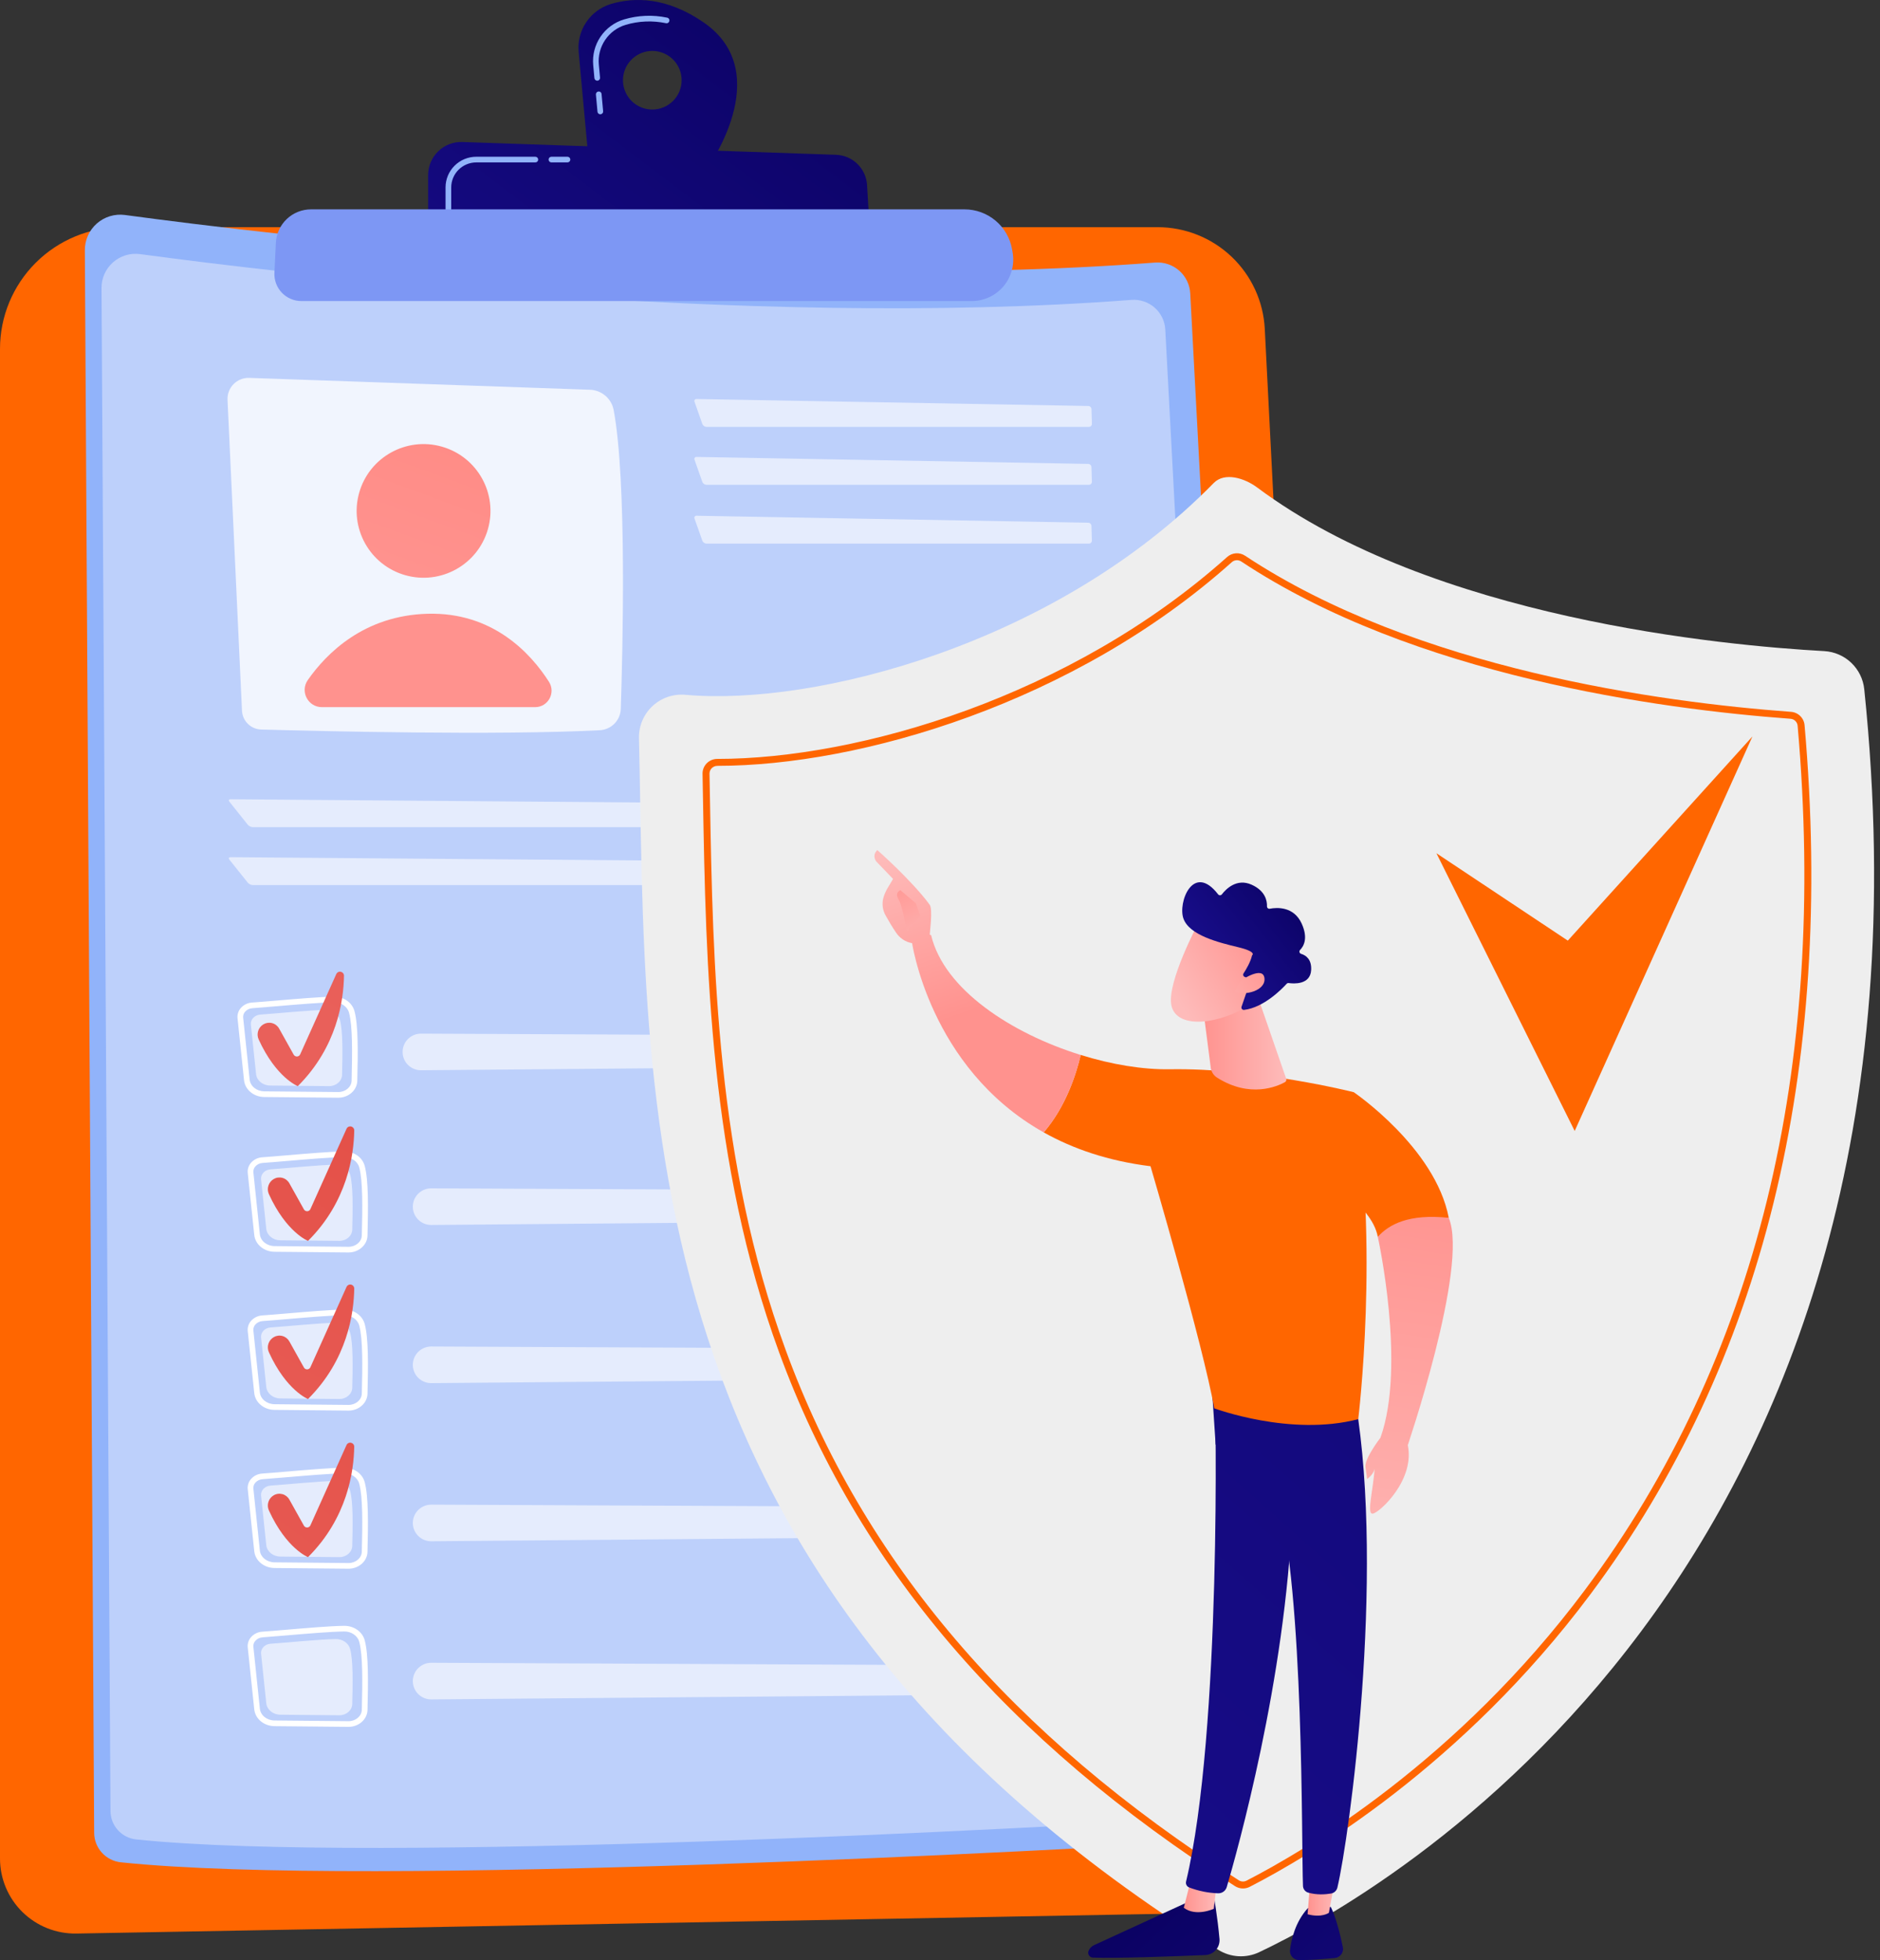
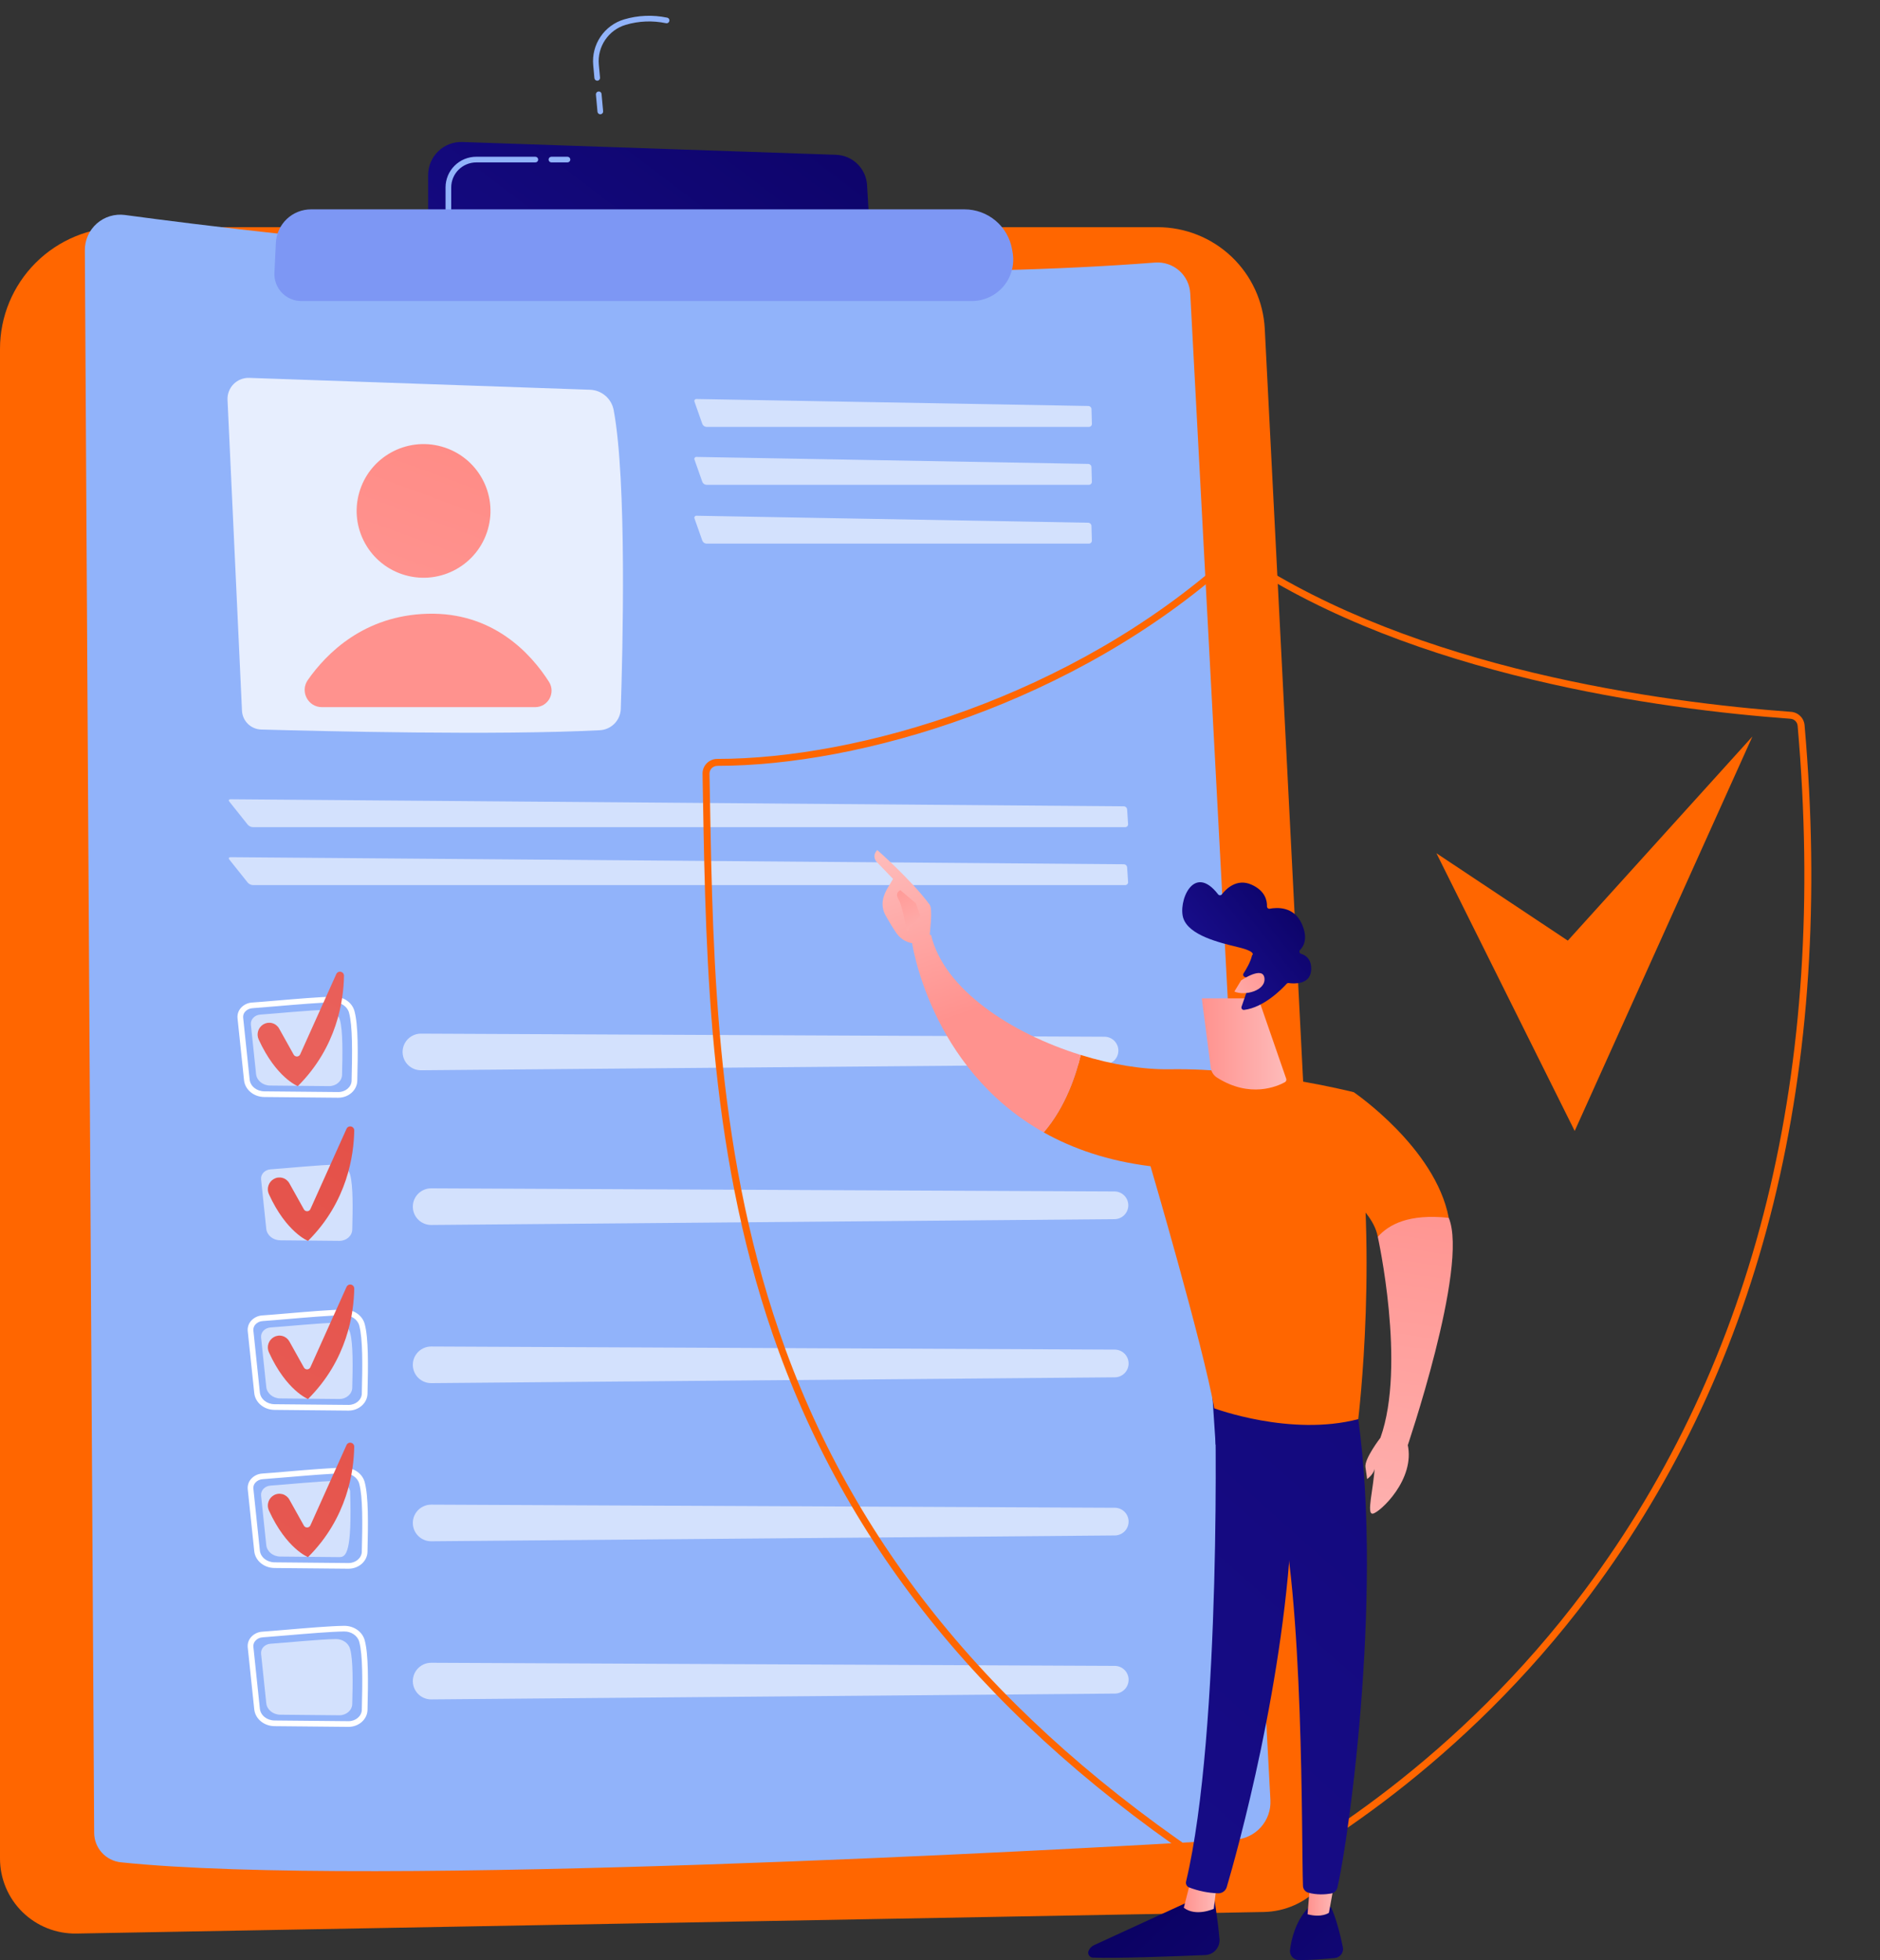
<svg xmlns="http://www.w3.org/2000/svg" width="212" height="221" viewBox="0 0 212 221" fill="none">
  <rect x="0" y="0" width="212" height="221" fill="#333333" stroke="none" />
  <g clip-path="url(#clip0_1_7981)">
    <path d="M0 39.332C0 35.694 1.447 32.205 4.023 29.632C6.599 27.06 10.092 25.614 13.735 25.614H130.539C133.641 25.614 136.626 26.805 138.875 28.94C141.124 31.074 142.466 33.99 142.624 37.085L151.247 206.213C151.308 207.406 151.128 208.6 150.717 209.722C150.307 210.844 149.675 211.873 148.859 212.746C148.042 213.62 147.058 214.321 145.965 214.807C144.873 215.293 143.693 215.555 142.497 215.576L8.623 218.006C7.498 218.026 6.381 217.823 5.336 217.407C4.291 216.991 3.339 216.372 2.536 215.585C1.734 214.798 1.096 213.859 0.66 212.823C0.225 211.787 0 210.675 0 209.552V39.332Z" fill="#FF6600" />
    <path d="M9.568 28.213C9.565 27.643 9.684 27.078 9.918 26.558C10.152 26.037 10.495 25.573 10.924 25.196C11.353 24.819 11.858 24.539 12.405 24.374C12.951 24.209 13.527 24.163 14.094 24.24C30.045 26.4 84.896 33.081 130.246 29.604C130.736 29.566 131.23 29.626 131.697 29.781C132.164 29.936 132.595 30.182 132.965 30.506C133.336 30.83 133.637 31.224 133.853 31.666C134.068 32.108 134.192 32.589 134.219 33.079L143.259 202.96C143.319 204.079 142.933 205.176 142.186 206.012C141.439 206.847 140.391 207.354 139.271 207.42C120.197 208.547 41.647 212.905 13.629 209.974C12.806 209.887 12.044 209.501 11.488 208.888C10.932 208.275 10.623 207.479 10.618 206.652L9.568 28.213Z" fill="#91B3FA" />
-     <path d="M11.447 32.475C11.444 31.926 11.559 31.382 11.784 30.881C12.009 30.38 12.339 29.934 12.752 29.571C13.165 29.208 13.651 28.939 14.177 28.78C14.703 28.621 15.258 28.577 15.802 28.651C31.153 30.729 83.938 37.159 127.581 33.813C128.053 33.776 128.528 33.834 128.977 33.983C129.427 34.132 129.842 34.369 130.198 34.681C130.554 34.992 130.845 35.372 131.052 35.797C131.259 36.223 131.379 36.685 131.404 37.158L140.104 200.645C140.162 201.721 139.79 202.777 139.071 203.581C138.352 204.385 137.343 204.872 136.265 204.936C117.911 206.02 42.318 210.214 15.355 207.394C14.563 207.31 13.829 206.938 13.295 206.347C12.76 205.757 12.463 204.99 12.459 204.194L11.447 32.475Z" fill="#BDD0FB" />
    <path opacity="0.78" d="M25.657 45.081L27.287 80.13C27.313 80.692 27.551 81.222 27.953 81.616C28.354 82.01 28.89 82.238 29.453 82.253C35.952 82.436 56.205 82.93 67.641 82.332C68.265 82.3 68.855 82.035 69.292 81.589C69.73 81.144 69.984 80.55 70.003 79.926C70.222 73.353 70.699 54.221 69.199 46.224C69.079 45.598 68.75 45.031 68.265 44.616C67.779 44.202 67.168 43.964 66.529 43.944L28.109 42.606C27.782 42.594 27.456 42.651 27.151 42.772C26.847 42.892 26.571 43.075 26.341 43.307C26.11 43.539 25.93 43.817 25.813 44.122C25.695 44.428 25.642 44.754 25.657 45.081Z" fill="white" />
    <path d="M55.015 59.683C56.163 55.683 53.847 51.511 49.842 50.364C45.837 49.217 41.66 51.529 40.511 55.529C39.363 59.529 41.678 63.701 45.683 64.848C49.688 65.995 53.866 63.682 55.015 59.683Z" fill="url(#paint0_linear_1_7981)" />
    <path d="M36.303 79.731H60.338C61.812 79.731 62.695 78.107 61.901 76.867C59.86 73.676 55.588 68.99 48.191 69.201C41.061 69.405 36.835 73.639 34.71 76.672C33.809 77.964 34.728 79.731 36.303 79.731Z" fill="url(#paint1_linear_1_7981)" />
    <g opacity="0.6">
      <path d="M122.792 48.13C122.838 48.131 122.883 48.122 122.924 48.104C122.966 48.087 123.004 48.061 123.036 48.028C123.067 47.996 123.092 47.957 123.108 47.915C123.125 47.873 123.132 47.827 123.131 47.782L123.083 46.131C123.079 46.037 123.039 45.948 122.973 45.882C122.906 45.816 122.817 45.778 122.723 45.775L78.558 44.989C78.517 44.983 78.476 44.988 78.438 45.004C78.4 45.02 78.367 45.046 78.342 45.079C78.318 45.112 78.303 45.151 78.3 45.192C78.296 45.233 78.304 45.274 78.322 45.311L79.2 47.803C79.238 47.897 79.302 47.977 79.385 48.035C79.468 48.094 79.565 48.127 79.666 48.132L122.792 48.13Z" fill="white" />
    </g>
    <g opacity="0.6">
      <path d="M78.558 51.519C78.517 51.513 78.476 51.519 78.438 51.534C78.4 51.55 78.367 51.576 78.342 51.609C78.318 51.643 78.303 51.682 78.3 51.723C78.296 51.764 78.304 51.805 78.322 51.842L79.2 54.334C79.238 54.427 79.302 54.508 79.385 54.566C79.467 54.625 79.565 54.658 79.666 54.663H122.789C122.834 54.663 122.879 54.654 122.921 54.637C122.963 54.619 123.001 54.593 123.033 54.561C123.064 54.528 123.089 54.489 123.105 54.447C123.122 54.405 123.129 54.36 123.128 54.314L123.08 52.663C123.076 52.569 123.036 52.48 122.97 52.414C122.903 52.349 122.814 52.31 122.72 52.307L78.558 51.519Z" fill="white" />
    </g>
    <g opacity="0.6">
      <path d="M78.558 58.15C78.517 58.144 78.475 58.149 78.438 58.165C78.4 58.181 78.367 58.207 78.342 58.24C78.318 58.274 78.303 58.313 78.3 58.354C78.296 58.395 78.304 58.436 78.322 58.473L79.2 60.965C79.238 61.058 79.302 61.139 79.385 61.197C79.467 61.255 79.565 61.289 79.666 61.294H122.789C122.834 61.294 122.879 61.285 122.921 61.267C122.963 61.25 123.001 61.224 123.032 61.192C123.064 61.159 123.089 61.12 123.105 61.078C123.121 61.036 123.129 60.991 123.127 60.945L123.079 59.294C123.075 59.2 123.036 59.111 122.969 59.046C122.903 58.98 122.813 58.941 122.72 58.938L78.558 58.15Z" fill="white" />
    </g>
    <g opacity="0.6">
      <path d="M126.883 93.262C126.928 93.263 126.972 93.254 127.014 93.236C127.055 93.219 127.092 93.193 127.123 93.16C127.154 93.127 127.177 93.089 127.192 93.046C127.207 93.004 127.213 92.959 127.21 92.914L127.1 91.263C127.092 91.169 127.05 91.081 126.981 91.016C126.913 90.951 126.822 90.914 126.728 90.911L25.997 90.115C25.805 90.115 25.745 90.235 25.864 90.385L27.942 92.989C28.014 93.07 28.101 93.135 28.198 93.182C28.295 93.229 28.401 93.256 28.509 93.262H126.883Z" fill="white" />
    </g>
    <g opacity="0.6">
      <path d="M25.997 96.647C25.805 96.647 25.745 96.768 25.864 96.918L27.942 99.522C28.014 99.602 28.101 99.668 28.198 99.714C28.295 99.761 28.401 99.788 28.509 99.794H126.883C126.928 99.795 126.972 99.786 127.014 99.769C127.055 99.751 127.092 99.725 127.123 99.693C127.154 99.66 127.177 99.621 127.192 99.579C127.207 99.537 127.213 99.492 127.21 99.447L127.1 97.796C127.093 97.701 127.05 97.613 126.982 97.549C126.913 97.484 126.822 97.447 126.728 97.445L25.997 96.647Z" fill="white" />
    </g>
-     <path d="M39.306 141.215H39.283L30.953 141.137C29.763 141.125 28.781 140.307 28.67 139.234L27.937 132.255C27.917 132.05 27.938 131.843 28 131.647C28.061 131.451 28.162 131.269 28.296 131.113C28.456 130.929 28.651 130.778 28.87 130.67C29.088 130.562 29.327 130.499 29.57 130.484C30.273 130.436 31.261 130.352 32.307 130.263C34.511 130.075 37.251 129.843 38.795 129.824C39.914 129.818 40.863 130.48 41.127 131.453C41.561 133.055 41.521 136.088 41.442 139.317C41.412 140.368 40.46 141.215 39.306 141.215ZM29.613 131.122C29.455 131.13 29.3 131.17 29.158 131.239C29.016 131.308 28.889 131.405 28.785 131.524C28.706 131.614 28.647 131.72 28.61 131.834C28.573 131.948 28.561 132.068 28.572 132.187L29.304 139.167C29.383 139.916 30.092 140.489 30.958 140.497L39.288 140.575H39.304C40.111 140.575 40.78 140.007 40.8 139.302C40.879 136.12 40.92 133.138 40.509 131.618C40.325 130.938 39.615 130.464 38.802 130.462C37.282 130.48 34.55 130.712 32.36 130.899C31.311 130.988 30.321 131.073 29.614 131.121L29.613 131.122Z" fill="white" />
    <path opacity="0.6" d="M30.51 131.842C32.259 131.723 36.063 131.337 37.867 131.315C38.631 131.305 39.301 131.766 39.481 132.428C39.829 133.713 39.782 136.276 39.722 138.641C39.704 139.348 39.052 139.915 38.257 139.907L31.6 139.843C30.782 139.835 30.104 139.278 30.026 138.552L29.441 132.974C29.381 132.397 29.861 131.886 30.51 131.842Z" fill="white" />
    <g opacity="0.6">
      <path d="M46.621 136.576C46.738 137.02 47 137.412 47.365 137.691C47.731 137.97 48.179 138.119 48.638 138.115L125.707 137.459C126.116 137.449 126.505 137.28 126.79 136.988C127.075 136.695 127.235 136.303 127.234 135.894C127.233 135.486 127.072 135.094 126.786 134.803C126.499 134.511 126.11 134.343 125.701 134.335L48.63 133.984C48.313 133.983 48 134.054 47.715 134.193C47.429 134.332 47.18 134.535 46.986 134.785C46.791 135.036 46.657 135.328 46.594 135.638C46.531 135.949 46.54 136.27 46.621 136.576Z" fill="white" />
    </g>
    <path d="M30.865 132.936C31.012 132.849 31.174 132.793 31.343 132.771C31.512 132.749 31.683 132.76 31.848 132.805C32.012 132.849 32.166 132.926 32.3 133.031C32.434 133.136 32.546 133.267 32.629 133.415L34.271 136.356C34.308 136.423 34.363 136.477 34.429 136.514C34.496 136.551 34.571 136.569 34.647 136.566C34.723 136.563 34.797 136.538 34.86 136.496C34.923 136.453 34.973 136.394 35.004 136.325L39.08 127.264C39.123 127.17 39.198 127.094 39.291 127.049C39.384 127.003 39.49 126.99 39.592 127.013C39.693 127.036 39.783 127.093 39.848 127.174C39.912 127.256 39.947 127.356 39.946 127.46C39.904 130.232 39.168 135.5 34.734 139.909C34.734 139.909 32.293 138.961 30.325 134.645C30.186 134.344 30.165 134.002 30.265 133.687C30.365 133.371 30.579 133.103 30.865 132.936Z" fill="url(#paint2_linear_1_7981)" />
    <path d="M39.306 159.044H39.283L30.953 158.965C29.763 158.954 28.781 158.136 28.67 157.064L27.937 150.084C27.917 149.879 27.938 149.673 28 149.477C28.061 149.28 28.162 149.099 28.296 148.943C28.456 148.758 28.651 148.608 28.87 148.5C29.089 148.392 29.327 148.328 29.57 148.314C30.273 148.267 31.261 148.182 32.307 148.094C34.511 147.906 37.251 147.673 38.795 147.653H38.828C39.923 147.653 40.865 148.319 41.127 149.283C41.561 150.885 41.521 153.918 41.442 157.146C41.412 158.202 40.46 159.044 39.306 159.044ZM29.613 148.951C29.455 148.959 29.3 148.999 29.158 149.068C29.016 149.137 28.889 149.234 28.785 149.353C28.706 149.443 28.647 149.548 28.61 149.662C28.573 149.776 28.561 149.896 28.572 150.015L29.304 156.995C29.383 157.745 30.092 158.316 30.958 158.325L39.288 158.404H39.304C40.111 158.404 40.78 157.836 40.8 157.131C40.879 153.949 40.92 150.968 40.509 149.448C40.324 148.767 39.605 148.278 38.802 148.291C37.282 148.31 34.55 148.542 32.36 148.728C31.311 148.818 30.321 148.902 29.614 148.95L29.613 148.951Z" fill="white" />
    <path opacity="0.6" d="M30.51 149.671C32.259 149.552 36.063 149.166 37.867 149.143C38.631 149.134 39.301 149.596 39.481 150.257C39.829 151.543 39.782 154.105 39.722 156.469C39.704 157.177 39.052 157.743 38.257 157.735L31.6 157.672C30.782 157.664 30.104 157.106 30.026 156.38L29.441 150.803C29.381 150.226 29.861 149.715 30.51 149.671Z" fill="white" />
    <g opacity="0.6">
      <path d="M46.621 154.409C46.738 154.853 47 155.246 47.365 155.524C47.731 155.803 48.179 155.952 48.638 155.948L125.707 155.292C126.122 155.291 126.52 155.126 126.812 154.832C127.105 154.539 127.269 154.141 127.268 153.727C127.267 153.313 127.102 152.916 126.808 152.623C126.514 152.331 126.116 152.167 125.701 152.168L48.63 151.817C48.313 151.816 48 151.888 47.715 152.027C47.429 152.165 47.18 152.368 46.986 152.619C46.791 152.869 46.657 153.161 46.594 153.471C46.531 153.782 46.54 154.103 46.621 154.409Z" fill="white" />
    </g>
    <path d="M30.865 150.765C31.012 150.679 31.174 150.623 31.343 150.6C31.512 150.578 31.683 150.589 31.847 150.634C32.012 150.678 32.165 150.755 32.3 150.86C32.434 150.965 32.545 151.095 32.629 151.244L34.271 154.185C34.308 154.252 34.363 154.307 34.429 154.344C34.496 154.381 34.571 154.399 34.647 154.396C34.724 154.392 34.797 154.368 34.86 154.325C34.923 154.282 34.973 154.223 35.004 154.153L39.08 145.093C39.123 144.999 39.198 144.923 39.291 144.878C39.384 144.832 39.49 144.82 39.592 144.842C39.693 144.865 39.783 144.922 39.848 145.003C39.912 145.085 39.947 145.186 39.946 145.289C39.904 148.06 39.168 153.329 34.734 157.738C34.734 157.738 32.293 156.79 30.325 152.474C30.186 152.173 30.165 151.832 30.265 151.516C30.365 151.2 30.579 150.932 30.865 150.765Z" fill="url(#paint3_linear_1_7981)" />
    <path d="M39.306 176.871H39.283L30.953 176.792C29.763 176.781 28.781 175.964 28.67 174.891L27.937 167.911C27.917 167.707 27.938 167.501 27.999 167.305C28.061 167.109 28.161 166.928 28.295 166.772C28.454 166.587 28.649 166.436 28.868 166.328C29.087 166.22 29.325 166.157 29.569 166.143C30.271 166.095 31.259 166.011 32.305 165.922C34.51 165.734 37.25 165.502 38.793 165.482H38.826C39.922 165.482 40.864 166.148 41.125 167.111C41.559 168.714 41.519 171.746 41.44 174.975C41.412 176.026 40.46 176.871 39.306 176.871ZM29.613 166.779C29.455 166.787 29.3 166.827 29.158 166.896C29.016 166.965 28.889 167.062 28.785 167.181C28.706 167.271 28.647 167.376 28.61 167.49C28.573 167.604 28.561 167.724 28.572 167.844L29.304 174.823C29.383 175.573 30.092 176.145 30.958 176.153L39.288 176.232H39.304C40.111 176.232 40.78 175.664 40.8 174.959C40.879 171.777 40.92 168.795 40.509 167.276C40.324 166.595 39.605 166.103 38.802 166.118C37.282 166.138 34.55 166.37 32.36 166.556C31.311 166.645 30.321 166.729 29.614 166.778L29.613 166.779Z" fill="white" />
-     <path opacity="0.6" d="M30.51 167.501C32.259 167.381 36.063 166.996 37.867 166.973C38.631 166.963 39.301 167.424 39.481 168.086C39.829 169.372 39.782 171.934 39.722 174.299C39.704 175.007 39.052 175.572 38.257 175.565L31.6 175.501C30.782 175.493 30.104 174.936 30.026 174.21L29.441 168.632C29.381 168.056 29.861 167.545 30.51 167.501Z" fill="white" />
+     <path opacity="0.6" d="M30.51 167.501C32.259 167.381 36.063 166.996 37.867 166.973C38.631 166.963 39.301 167.424 39.481 168.086C39.704 175.007 39.052 175.572 38.257 175.565L31.6 175.501C30.782 175.493 30.104 174.936 30.026 174.21L29.441 168.632C29.381 168.056 29.861 167.545 30.51 167.501Z" fill="white" />
    <g opacity="0.6">
      <path d="M46.621 172.239C46.738 172.683 47 173.075 47.365 173.354C47.731 173.633 48.179 173.782 48.638 173.778L125.707 173.122C126.122 173.121 126.519 172.955 126.812 172.662C127.105 172.369 127.269 171.971 127.268 171.557C127.267 171.143 127.102 170.746 126.808 170.453C126.514 170.161 126.116 169.997 125.701 169.998L48.63 169.647C48.313 169.645 48 169.717 47.714 169.856C47.429 169.995 47.18 170.198 46.986 170.448C46.791 170.699 46.657 170.991 46.594 171.301C46.531 171.612 46.54 171.933 46.621 172.239Z" fill="white" />
    </g>
    <path d="M30.864 168.595C31.01 168.509 31.173 168.453 31.342 168.431C31.51 168.408 31.682 168.42 31.846 168.464C32.011 168.509 32.164 168.586 32.298 168.69C32.432 168.795 32.544 168.926 32.627 169.074L34.27 172.016C34.307 172.082 34.362 172.137 34.428 172.174C34.495 172.21 34.57 172.228 34.646 172.225C34.722 172.222 34.796 172.197 34.859 172.155C34.922 172.112 34.972 172.053 35.003 171.984L39.078 162.92C39.123 162.827 39.198 162.751 39.291 162.706C39.384 162.661 39.489 162.649 39.59 162.672C39.691 162.695 39.781 162.751 39.846 162.832C39.91 162.913 39.945 163.013 39.944 163.116C39.903 165.888 39.167 171.156 34.733 175.565C34.733 175.565 32.292 174.617 30.323 170.302C30.186 170.001 30.166 169.66 30.265 169.345C30.365 169.03 30.578 168.762 30.864 168.595Z" fill="url(#paint4_linear_1_7981)" />
    <path d="M39.306 194.702H39.283L30.953 194.623C29.763 194.611 28.781 193.794 28.67 192.721L27.937 185.742C27.917 185.537 27.938 185.331 28 185.135C28.061 184.938 28.162 184.757 28.297 184.601C28.456 184.416 28.651 184.266 28.87 184.158C29.088 184.05 29.327 183.986 29.57 183.972C30.273 183.924 31.261 183.84 32.307 183.751C34.511 183.564 37.252 183.33 38.795 183.311H38.828C39.923 183.311 40.866 183.978 41.127 184.941C41.561 186.543 41.521 189.576 41.442 192.805C41.412 193.857 40.46 194.702 39.306 194.702ZM29.613 184.61C29.455 184.618 29.3 184.657 29.158 184.726C29.016 184.795 28.889 184.892 28.785 185.011C28.706 185.101 28.647 185.207 28.61 185.321C28.573 185.435 28.561 185.555 28.572 185.674L29.304 192.654C29.383 193.404 30.092 193.975 30.958 193.983L39.288 194.062H39.304C40.111 194.062 40.78 193.494 40.8 192.789C40.879 189.607 40.92 186.625 40.509 185.106C40.324 184.425 39.605 183.931 38.802 183.948C37.282 183.967 34.55 184.199 32.36 184.386C31.311 184.475 30.321 184.559 29.614 184.608L29.613 184.61Z" fill="white" />
    <path opacity="0.6" d="M30.51 185.332C32.259 185.212 36.063 184.826 37.867 184.804C38.631 184.794 39.301 185.255 39.481 185.917C39.829 187.203 39.782 189.765 39.722 192.13C39.704 192.837 39.052 193.403 38.257 193.396L31.6 193.331C30.782 193.323 30.104 192.767 30.026 192.04L29.441 186.462C29.381 185.882 29.861 185.374 30.51 185.332Z" fill="white" />
    <g opacity="0.6">
      <path d="M46.621 190.068C46.738 190.512 47 190.904 47.366 191.183C47.731 191.462 48.179 191.611 48.638 191.607L125.708 190.951C126.122 190.95 126.52 190.785 126.812 190.491C127.105 190.198 127.269 189.8 127.268 189.386C127.267 188.972 127.102 188.575 126.808 188.283C126.514 187.99 126.116 187.826 125.701 187.827L48.631 187.476C48.313 187.474 48 187.546 47.715 187.685C47.429 187.824 47.18 188.026 46.986 188.277C46.791 188.528 46.657 188.82 46.594 189.13C46.531 189.441 46.54 189.762 46.621 190.068Z" fill="white" />
    </g>
    <path d="M38.153 123.767H38.13L29.801 123.688C28.611 123.676 27.628 122.859 27.517 121.787L26.785 114.807C26.764 114.602 26.786 114.396 26.847 114.2C26.909 114.004 27.01 113.822 27.144 113.666C27.303 113.481 27.498 113.331 27.717 113.223C27.936 113.115 28.174 113.051 28.418 113.037C29.12 112.989 30.108 112.905 31.155 112.816C33.36 112.629 36.1 112.395 37.642 112.376H37.675C38.771 112.376 39.713 113.042 39.974 114.006C40.408 115.608 40.368 118.641 40.289 121.869C40.26 122.922 39.304 123.767 38.153 123.767ZM28.46 113.675C28.302 113.683 28.148 113.723 28.006 113.792C27.863 113.861 27.736 113.957 27.632 114.076C27.553 114.167 27.494 114.272 27.457 114.386C27.421 114.5 27.408 114.62 27.42 114.739L28.152 121.719C28.231 122.469 28.939 123.04 29.805 123.048L38.135 123.127H38.152C38.959 123.127 39.627 122.559 39.648 121.854C39.727 118.672 39.767 115.69 39.356 114.171C39.171 113.49 38.453 112.996 37.649 113.013C36.13 113.032 33.397 113.264 31.209 113.451C30.159 113.54 29.168 113.624 28.461 113.673L28.46 113.675Z" fill="white" />
    <path opacity="0.6" d="M29.359 114.395C31.109 114.276 34.912 113.89 36.716 113.868C37.48 113.858 38.151 114.319 38.33 114.981C38.678 116.267 38.632 118.829 38.572 121.193C38.554 121.901 37.902 122.467 37.106 122.459L30.451 122.395C29.632 122.387 28.955 121.83 28.876 121.104L28.291 115.527C28.227 114.951 28.707 114.439 29.359 114.395Z" fill="white" />
    <g opacity="0.6">
      <path d="M45.467 119.134C45.584 119.577 45.846 119.97 46.212 120.248C46.577 120.527 47.025 120.676 47.485 120.672L124.553 120.016C124.968 120.015 125.365 119.85 125.658 119.556C125.951 119.263 126.115 118.865 126.114 118.451C126.113 118.037 125.947 117.64 125.654 117.348C125.36 117.055 124.962 116.892 124.547 116.892L47.476 116.541C47.159 116.539 46.845 116.611 46.56 116.75C46.275 116.889 46.026 117.092 45.831 117.342C45.637 117.593 45.503 117.885 45.44 118.195C45.377 118.506 45.386 118.827 45.467 119.134Z" fill="white" />
    </g>
    <path d="M29.71 115.49C29.857 115.404 30.02 115.348 30.189 115.325C30.357 115.303 30.529 115.314 30.693 115.359C30.857 115.403 31.011 115.48 31.145 115.585C31.279 115.69 31.391 115.82 31.474 115.969L33.117 118.91C33.154 118.976 33.209 119.031 33.275 119.068C33.342 119.106 33.417 119.124 33.493 119.12C33.569 119.117 33.643 119.093 33.706 119.05C33.769 119.007 33.819 118.948 33.85 118.878L37.925 109.818C37.97 109.724 38.045 109.649 38.138 109.604C38.231 109.559 38.336 109.547 38.437 109.57C38.538 109.593 38.628 109.649 38.692 109.73C38.757 109.811 38.792 109.911 38.791 110.014C38.75 112.785 38.013 118.053 33.58 122.463C33.58 122.463 31.139 121.514 29.17 117.199C29.032 116.898 29.011 116.557 29.111 116.241C29.211 115.925 29.424 115.657 29.71 115.49Z" fill="url(#paint5_linear_1_7981)" />
-     <path d="M79.384 2.555C75.165 -0.377 71.496 -0.318 68.912 0.443C67.769 0.782 66.781 1.507 66.113 2.493C65.446 3.48 65.142 4.666 65.253 5.851L66.368 17.991L79.622 19.171C79.622 19.171 87.659 8.304 79.384 2.555ZM73.557 12.349C72.903 12.349 72.264 12.156 71.72 11.793C71.176 11.43 70.752 10.914 70.502 10.31C70.252 9.707 70.186 9.043 70.314 8.402C70.442 7.762 70.757 7.173 71.219 6.711C71.681 6.249 72.271 5.935 72.912 5.807C73.554 5.68 74.219 5.745 74.823 5.995C75.427 6.245 75.944 6.668 76.307 7.212C76.671 7.755 76.864 8.393 76.864 9.047C76.864 9.48 76.779 9.91 76.613 10.311C76.446 10.712 76.203 11.076 75.895 11.383C75.588 11.689 75.223 11.932 74.822 12.098C74.42 12.264 73.99 12.35 73.556 12.349H73.557Z" fill="url(#paint6_linear_1_7981)" />
    <path d="M67.691 12.886C67.612 12.885 67.536 12.855 67.478 12.802C67.419 12.748 67.383 12.675 67.376 12.596L67.198 10.662C67.191 10.578 67.217 10.494 67.272 10.429C67.326 10.364 67.404 10.323 67.488 10.315C67.53 10.311 67.573 10.315 67.613 10.327C67.653 10.339 67.691 10.36 67.723 10.387C67.755 10.414 67.782 10.447 67.801 10.484C67.821 10.522 67.832 10.563 67.835 10.605L68.013 12.538C68.021 12.622 67.995 12.706 67.94 12.771C67.886 12.836 67.808 12.877 67.724 12.885L67.691 12.886ZM67.343 9.097C67.264 9.096 67.188 9.066 67.13 9.012C67.072 8.959 67.036 8.886 67.028 8.807L66.894 7.339C66.79 6.211 67.08 5.081 67.715 4.142C68.35 3.203 69.29 2.512 70.377 2.187C71.95 1.72 73.614 1.652 75.22 1.988C75.263 1.996 75.303 2.011 75.339 2.034C75.375 2.057 75.406 2.087 75.43 2.123C75.455 2.158 75.472 2.198 75.48 2.24C75.489 2.282 75.489 2.325 75.48 2.367C75.471 2.409 75.454 2.449 75.43 2.484C75.406 2.52 75.374 2.55 75.338 2.573C75.302 2.596 75.261 2.611 75.219 2.618C75.177 2.625 75.134 2.624 75.092 2.614C73.588 2.3 72.03 2.364 70.557 2.799C69.612 3.082 68.794 3.683 68.242 4.5C67.689 5.317 67.437 6.3 67.528 7.281L67.662 8.75C67.666 8.791 67.662 8.833 67.649 8.873C67.637 8.914 67.617 8.951 67.59 8.983C67.563 9.015 67.53 9.042 67.493 9.061C67.456 9.081 67.415 9.093 67.373 9.096C67.363 9.097 67.353 9.098 67.343 9.097Z" fill="#91B3FA" />
    <path d="M48.279 25.837V19.733C48.279 19.233 48.38 18.739 48.575 18.278C48.771 17.818 49.057 17.402 49.417 17.054C49.777 16.707 50.204 16.436 50.671 16.256C51.139 16.077 51.637 15.993 52.138 16.011L94.276 17.453C95.179 17.484 96.037 17.85 96.684 18.479C97.331 19.109 97.719 19.956 97.773 20.856L98.125 26.721L48.279 25.837Z" fill="url(#paint7_linear_1_7981)" />
    <path d="M63.992 18.311H62.181C62.096 18.311 62.015 18.278 61.955 18.218C61.895 18.158 61.861 18.077 61.861 17.992C61.861 17.907 61.895 17.826 61.955 17.766C62.015 17.706 62.096 17.673 62.181 17.673H63.992C64.077 17.673 64.158 17.706 64.218 17.766C64.278 17.826 64.312 17.907 64.312 17.992C64.312 18.077 64.278 18.158 64.218 18.218C64.158 18.278 64.077 18.311 63.992 18.311Z" fill="#91B3FA" />
    <path d="M50.562 23.922C50.477 23.922 50.396 23.889 50.336 23.829C50.276 23.769 50.242 23.688 50.242 23.603V21.133C50.242 20.216 50.607 19.335 51.257 18.687C51.907 18.038 52.788 17.673 53.707 17.673H60.369C60.454 17.673 60.535 17.707 60.595 17.767C60.655 17.827 60.688 17.908 60.688 17.992C60.688 18.077 60.655 18.158 60.595 18.218C60.535 18.278 60.454 18.312 60.369 18.312H53.707C52.958 18.312 52.24 18.61 51.71 19.139C51.181 19.668 50.883 20.384 50.882 21.132V23.602C50.882 23.644 50.873 23.686 50.857 23.725C50.841 23.764 50.818 23.799 50.788 23.829C50.758 23.858 50.723 23.882 50.684 23.898C50.646 23.914 50.604 23.922 50.562 23.922Z" fill="#91B3FA" />
    <path d="M31.108 27.379C31.157 26.361 31.596 25.402 32.335 24.699C33.073 23.996 34.054 23.604 35.074 23.604H108.761C110.045 23.604 111.287 24.057 112.269 24.882C113.251 25.707 113.909 26.853 114.128 28.116L114.19 28.475C114.307 29.146 114.275 29.834 114.097 30.491C113.919 31.149 113.599 31.759 113.16 32.28C112.721 32.801 112.173 33.22 111.555 33.507C110.937 33.794 110.264 33.943 109.582 33.944H33.983C33.571 33.944 33.164 33.86 32.785 33.698C32.407 33.536 32.065 33.299 31.781 33.002C31.497 32.704 31.276 32.352 31.133 31.967C30.989 31.581 30.925 31.171 30.945 30.76L31.108 27.379Z" fill="#7D97F4" />
-     <path d="M73.573 79.615C74.067 79.153 74.653 78.801 75.293 78.581C75.933 78.361 76.612 78.278 77.286 78.339C91.871 79.649 119.083 72.632 136.867 54.458C138.103 53.2 140.354 53.908 141.769 54.966C161.548 69.73 194.334 72.787 205.716 73.412C206.856 73.477 207.936 73.944 208.762 74.731C209.588 75.519 210.107 76.574 210.224 77.708C220.574 177.548 155.485 213.725 141.986 220.111C141.259 220.454 140.456 220.61 139.653 220.564C138.849 220.517 138.07 220.271 137.387 219.846C70.106 177.992 72.984 123.563 72.054 83.233C72.038 82.557 72.165 81.885 72.427 81.262C72.689 80.639 73.079 80.078 73.573 79.615Z" fill="#EEEEEE" />
    <path d="M140.166 212.924C139.847 212.924 139.536 212.833 139.267 212.662C113.461 196.187 96.641 176.489 87.846 152.444C79.992 130.97 79.607 109.108 79.269 89.822L79.223 87.251C79.218 87.032 79.257 86.814 79.338 86.61C79.42 86.406 79.541 86.221 79.695 86.064C79.85 85.906 80.036 85.78 80.24 85.695C80.445 85.609 80.665 85.566 80.887 85.567C96.848 85.567 120.808 78.528 138.378 62.803C138.652 62.558 138.999 62.411 139.366 62.384C139.732 62.358 140.097 62.453 140.403 62.657C159.712 75.451 187.261 79.178 201.964 80.26C202.357 80.288 202.728 80.456 203.008 80.733C203.289 81.009 203.461 81.377 203.494 81.769C206.914 120.741 198.797 153.698 179.368 179.723C164.855 199.161 147.646 209.291 140.921 212.742C140.687 212.861 140.428 212.924 140.166 212.924ZM80.9 86.352C80.781 86.35 80.662 86.372 80.551 86.417C80.44 86.463 80.34 86.53 80.256 86.615C80.175 86.697 80.112 86.794 80.069 86.901C80.027 87.008 80.006 87.122 80.008 87.237L80.055 89.808C80.392 109.033 80.776 130.824 88.584 152.174C97.318 176.052 114.035 195.621 139.691 212.001C139.82 212.083 139.968 212.13 140.121 212.138C140.273 212.145 140.425 212.113 140.562 212.044C147.239 208.616 164.324 198.561 178.738 179.252C198.049 153.385 206.115 120.61 202.712 81.835C202.696 81.629 202.605 81.435 202.458 81.289C202.31 81.143 202.115 81.055 201.907 81.041C187.128 79.953 159.428 76.203 139.97 63.308C139.808 63.201 139.616 63.151 139.423 63.165C139.23 63.179 139.047 63.257 138.903 63.386C121.176 79.251 96.998 86.348 80.901 86.348L80.9 86.352Z" fill="#FF6600" />
    <path d="M161.98 96.203L177.572 127.515L197.615 83.035L176.796 106.055L161.98 96.203Z" fill="#FF6600" />
    <path d="M103.044 106.358C102.942 106.68 104.116 107.169 104.806 105.854C104.831 105.225 105.214 102.522 104.837 102.008C102.828 99.273 98.931 95.844 98.931 95.844C98.273 96.493 98.816 97.13 98.816 97.13L100.705 99.096C100.312 99.809 99.827 100.411 99.603 101.274C99.438 101.933 99.532 102.629 99.868 103.22C100.199 103.817 100.655 104.593 101.079 105.2C101.889 106.349 103.044 106.358 103.044 106.358Z" fill="url(#paint8_linear_1_7981)" />
    <path d="M101.533 100.37L103.255 101.828L103.796 103.28L102.261 104.981C102.261 104.981 101.744 102.101 101.361 101.477C100.977 100.854 101.176 100.553 101.533 100.37Z" fill="url(#paint9_linear_1_7981)" />
    <path d="M136.868 213.72C136.868 213.72 137.303 216.18 137.517 218.614C137.536 218.84 137.509 219.067 137.438 219.283C137.366 219.498 137.252 219.696 137.102 219.866C136.952 220.036 136.769 220.174 136.564 220.271C136.359 220.368 136.136 220.423 135.91 220.432C132.663 220.567 125.719 220.83 123.227 220.719C123.141 220.714 123.056 220.688 122.982 220.644C122.907 220.6 122.843 220.54 122.796 220.467C122.75 220.394 122.721 220.311 122.712 220.225C122.703 220.139 122.715 220.052 122.746 219.971C122.862 219.679 123.086 219.444 123.372 219.313L134.843 214.044L136.868 213.72Z" fill="url(#paint10_linear_1_7981)" />
    <path d="M137.224 212.274L136.874 215.216C136.874 215.216 134.865 216.15 133.492 215.098L134.324 211.82L137.224 212.274Z" fill="url(#paint11_linear_1_7981)" />
    <path d="M136.96 156.964C137.111 157.733 137.771 195.303 133.749 212.139C133.716 212.272 133.732 212.412 133.794 212.534C133.855 212.656 133.958 212.752 134.085 212.804C135.131 213.208 136.238 213.433 137.36 213.468C137.578 213.475 137.793 213.41 137.97 213.282C138.147 213.154 138.276 212.97 138.337 212.761C139.487 208.854 144.995 189.283 145.713 170.587C146.516 149.695 145.713 169.875 145.713 169.875L145.241 156.961L136.96 156.964Z" fill="url(#paint12_linear_1_7981)" />
    <path d="M150.064 215.001C150.064 215.001 150.757 216.243 151.427 219.542C151.456 219.683 151.455 219.828 151.425 219.968C151.394 220.108 151.335 220.24 151.25 220.355C151.165 220.471 151.056 220.567 150.931 220.638C150.807 220.709 150.668 220.753 150.525 220.767C149.454 220.873 147.803 221.008 146.481 220.999C146.338 220.999 146.195 220.968 146.064 220.908C145.933 220.849 145.816 220.763 145.721 220.656C145.625 220.548 145.554 220.422 145.51 220.285C145.467 220.148 145.453 220.003 145.47 219.861C145.616 218.657 146.073 216.681 147.481 215.142L150.064 215.001Z" fill="url(#paint13_linear_1_7981)" />
    <path d="M150.67 211.217L149.854 215.667C149.854 215.667 149.046 216.266 147.449 215.831L147.839 211.044L150.67 211.217Z" fill="url(#paint14_linear_1_7981)" />
    <path d="M152.876 158.118C156.164 177.94 152.162 207.109 150.813 212.819C150.773 212.99 150.683 213.145 150.555 213.266C150.427 213.386 150.266 213.466 150.092 213.495C149.49 213.595 148.498 213.676 147.52 213.393C147.355 213.345 147.21 213.246 147.105 213.111C147 212.976 146.939 212.812 146.932 212.641C146.751 208.025 147.077 179.692 144.013 168.49C143.858 167.923 143.511 167.427 143.031 167.087L137.083 162.864L136.627 156.038L152.876 158.118Z" fill="url(#paint15_linear_1_7981)" />
    <path d="M131.918 120.558C141.774 120.395 152.649 123.142 152.649 123.142C155.587 140.262 153.163 160.008 153.163 160.008C145.532 162.007 136.925 158.786 136.925 158.786C135.658 151.63 129.74 131.492 129.74 131.492C124.925 130.895 120.958 129.508 117.693 127.674C120.185 124.789 121.36 121.118 121.867 118.945C125.352 120.03 128.883 120.608 131.918 120.558Z" fill="#FF6600" />
    <path d="M102.807 106.058C103.775 104.891 105 105.443 105 105.443C106.451 111.561 114.055 116.523 121.869 118.948C121.358 121.117 120.184 124.788 117.695 127.676C104.726 120.392 102.807 106.058 102.807 106.058Z" fill="url(#paint16_linear_1_7981)" />
    <path d="M148.871 132.673L152.651 123.141C152.651 123.141 161.857 129.388 163.371 137.309C161.632 137.437 158.466 137.889 155.368 139.452C154.688 135.711 148.871 132.673 148.871 132.673Z" fill="#FF6600" />
    <path d="M141.903 112.566L145.039 121.624C145.064 121.696 145.063 121.775 145.036 121.847C145.009 121.919 144.957 121.979 144.89 122.017C144.035 122.489 140.953 123.853 137.244 121.502C137.052 121.382 136.889 121.221 136.766 121.031C136.644 120.841 136.565 120.626 136.535 120.402L135.52 112.562L141.903 112.566Z" fill="url(#paint17_linear_1_7981)" />
-     <path d="M135.078 104.177C135.078 104.177 131.635 110.651 132.076 113.266C132.517 115.881 136.785 115.694 140.512 113.57L143.117 106.58L135.078 104.177Z" fill="url(#paint18_linear_1_7981)" />
    <path d="M140.347 110.139C140.311 110.124 140.279 110.101 140.253 110.071C140.227 110.042 140.208 110.008 140.197 109.97C140.186 109.933 140.183 109.893 140.189 109.854C140.195 109.816 140.209 109.779 140.231 109.746C140.506 109.326 141.023 108.467 141.189 107.715C141.189 107.715 141.808 107.322 139.614 106.794C137.42 106.267 134.147 105.457 133.459 103.59C132.788 101.771 134.55 97.197 137.362 100.837C137.387 100.87 137.419 100.896 137.456 100.914C137.493 100.932 137.533 100.941 137.574 100.941C137.615 100.941 137.655 100.932 137.692 100.914C137.729 100.896 137.761 100.87 137.786 100.837C138.246 100.239 139.458 98.995 141.14 99.749C142.715 100.457 142.892 101.607 142.872 102.187C142.871 102.227 142.878 102.267 142.894 102.303C142.91 102.34 142.934 102.372 142.964 102.399C142.994 102.425 143.03 102.444 143.069 102.454C143.107 102.464 143.148 102.466 143.187 102.458C143.983 102.306 145.893 102.177 146.785 104.133C147.519 105.745 147.042 106.657 146.608 107.104C146.575 107.137 146.552 107.177 146.54 107.221C146.528 107.266 146.528 107.312 146.539 107.357C146.551 107.401 146.574 107.442 146.605 107.475C146.637 107.508 146.677 107.532 146.721 107.545C147.245 107.703 147.92 108.148 147.853 109.373C147.759 111.064 145.864 110.916 145.325 110.839C145.282 110.832 145.238 110.836 145.196 110.851C145.155 110.865 145.118 110.89 145.089 110.922C144.627 111.433 142.542 113.603 140.286 113.865C140.241 113.87 140.195 113.863 140.153 113.845C140.111 113.828 140.075 113.8 140.047 113.765C140.019 113.729 140 113.687 139.992 113.642C139.984 113.598 139.988 113.552 140.003 113.509L140.979 110.678C141.001 110.615 140.998 110.545 140.972 110.484C140.945 110.422 140.896 110.373 140.834 110.346L140.347 110.139Z" fill="url(#paint19_linear_1_7981)" />
    <path d="M139.955 110.54C139.955 110.54 142.407 108.861 142.586 110.275C142.765 111.69 140.381 112.325 139.195 111.797L139.955 110.54Z" fill="url(#paint20_linear_1_7981)" />
    <path d="M155.367 139.452C155.367 139.452 158.584 153.949 155.67 162.099C159.244 163.751 158.584 163.442 158.584 163.442C158.584 163.442 165.653 142.815 163.371 137.31C158.87 136.832 156.639 138.04 155.367 139.452Z" fill="url(#paint21_linear_1_7981)" />
    <path d="M155.672 162.099C155.672 162.099 153.83 164.479 153.977 165.427C154.124 166.375 154.16 166.764 154.16 166.764C154.16 166.764 155.085 166.135 155.026 165.324C154.898 167.888 154.039 170.801 154.82 170.661C155.601 170.521 159.643 166.799 158.729 162.831C156.656 161.39 156.075 161.546 155.672 162.099Z" fill="url(#paint22_linear_1_7981)" />
  </g>
  <defs>
    <linearGradient id="paint0_linear_1_7981" x1="45.336" y1="64.207" x2="74.851" y2="-16.392" gradientUnits="userSpaceOnUse">
      <stop stop-color="#FF928E" />
      <stop offset="1" stop-color="#FE7062" />
    </linearGradient>
    <linearGradient id="paint1_linear_1_7981" x1="52.336" y1="66.769" x2="81.85" y2="-13.83" gradientUnits="userSpaceOnUse">
      <stop stop-color="#FF928E" />
      <stop offset="1" stop-color="#FE7062" />
    </linearGradient>
    <linearGradient id="paint2_linear_1_7981" x1="55.323" y1="98.442" x2="12.871" y2="170.99" gradientUnits="userSpaceOnUse">
      <stop stop-color="#E1473D" />
      <stop offset="1" stop-color="#E9605A" />
    </linearGradient>
    <linearGradient id="paint3_linear_1_7981" x1="63.109" y1="102.998" x2="20.658" y2="175.546" gradientUnits="userSpaceOnUse">
      <stop stop-color="#E1473D" />
      <stop offset="1" stop-color="#E9605A" />
    </linearGradient>
    <linearGradient id="paint4_linear_1_7981" x1="69.655" y1="120.871" x2="13.786" y2="198.87" gradientUnits="userSpaceOnUse">
      <stop stop-color="#E1473D" />
      <stop offset="1" stop-color="#E9605A" />
    </linearGradient>
    <linearGradient id="paint5_linear_1_7981" x1="77.529" y1="41.177" x2="35.077" y2="113.725" gradientUnits="userSpaceOnUse">
      <stop stop-color="#E1473D" />
      <stop offset="1" stop-color="#E9605A" />
    </linearGradient>
    <linearGradient id="paint6_linear_1_7981" x1="92.416" y1="-14.858" x2="38.778" y2="55.793" gradientUnits="userSpaceOnUse">
      <stop stop-color="#09005D" />
      <stop offset="1" stop-color="#1A0F91" />
    </linearGradient>
    <linearGradient id="paint7_linear_1_7981" x1="98.308" y1="-10.384" x2="44.67" y2="60.267" gradientUnits="userSpaceOnUse">
      <stop stop-color="#09005D" />
      <stop offset="1" stop-color="#1A0F91" />
    </linearGradient>
    <linearGradient id="paint8_linear_1_7981" x1="100.121" y1="96.281" x2="106.689" y2="115.071" gradientUnits="userSpaceOnUse">
      <stop stop-color="#FEBBBA" />
      <stop offset="1" stop-color="#FF928E" />
    </linearGradient>
    <linearGradient id="paint9_linear_1_7981" x1="105.179" y1="108.282" x2="100.23" y2="98.287" gradientUnits="userSpaceOnUse">
      <stop stop-color="#FEBBBA" />
      <stop offset="1" stop-color="#FF928E" />
    </linearGradient>
    <linearGradient id="paint10_linear_1_7981" x1="123.59" y1="210.32" x2="165.536" y2="256.005" gradientUnits="userSpaceOnUse">
      <stop stop-color="#09005D" />
      <stop offset="1" stop-color="#1A0F91" />
    </linearGradient>
    <linearGradient id="paint11_linear_1_7981" x1="137.224" y1="213.708" x2="133.492" y2="213.708" gradientUnits="userSpaceOnUse">
      <stop stop-color="#FEBBBA" />
      <stop offset="1" stop-color="#FF928E" />
    </linearGradient>
    <linearGradient id="paint12_linear_1_7981" x1="291.982" y1="11.607" x2="78.472" y2="252.016" gradientUnits="userSpaceOnUse">
      <stop stop-color="#09005D" />
      <stop offset="1" stop-color="#1A0F91" />
    </linearGradient>
    <linearGradient id="paint13_linear_1_7981" x1="133.011" y1="201.666" x2="174.957" y2="247.351" gradientUnits="userSpaceOnUse">
      <stop stop-color="#09005D" />
      <stop offset="1" stop-color="#1A0F91" />
    </linearGradient>
    <linearGradient id="paint14_linear_1_7981" x1="150.67" y1="213.517" x2="147.448" y2="213.517" gradientUnits="userSpaceOnUse">
      <stop stop-color="#FEBBBA" />
      <stop offset="1" stop-color="#FF928E" />
    </linearGradient>
    <linearGradient id="paint15_linear_1_7981" x1="295.161" y1="14.43" x2="81.651" y2="254.839" gradientUnits="userSpaceOnUse">
      <stop stop-color="#09005D" />
      <stop offset="1" stop-color="#1A0F91" />
    </linearGradient>
    <linearGradient id="paint16_linear_1_7981" x1="105.746" y1="94.312" x2="112.314" y2="113.102" gradientUnits="userSpaceOnUse">
      <stop stop-color="#FEBBBA" />
      <stop offset="1" stop-color="#FF928E" />
    </linearGradient>
    <linearGradient id="paint17_linear_1_7981" x1="145.057" y1="117.703" x2="135.52" y2="117.703" gradientUnits="userSpaceOnUse">
      <stop stop-color="#FEBBBA" />
      <stop offset="1" stop-color="#FF928E" />
    </linearGradient>
    <linearGradient id="paint18_linear_1_7981" x1="132.791" y1="112.813" x2="143.332" y2="106.381" gradientUnits="userSpaceOnUse">
      <stop stop-color="#FEBBBA" />
      <stop offset="1" stop-color="#FF928E" />
    </linearGradient>
    <linearGradient id="paint19_linear_1_7981" x1="148.924" y1="99.624" x2="135.308" y2="110.384" gradientUnits="userSpaceOnUse">
      <stop stop-color="#09005D" />
      <stop offset="1" stop-color="#1A0F91" />
    </linearGradient>
    <linearGradient id="paint20_linear_1_7981" x1="135.559" y1="115.21" x2="145.044" y2="109.423" gradientUnits="userSpaceOnUse">
      <stop stop-color="#FEBBBA" />
      <stop offset="1" stop-color="#FF928E" />
    </linearGradient>
    <linearGradient id="paint21_linear_1_7981" x1="153.043" y1="187.737" x2="160.777" y2="132.122" gradientUnits="userSpaceOnUse">
      <stop stop-color="#FEBBBA" />
      <stop offset="1" stop-color="#FF928E" />
    </linearGradient>
    <linearGradient id="paint22_linear_1_7981" x1="153.967" y1="182.388" x2="160.139" y2="138.007" gradientUnits="userSpaceOnUse">
      <stop stop-color="#FEBBBA" />
      <stop offset="1" stop-color="#FF928E" />
    </linearGradient>
    <clipPath id="clip0_1_7981">
      <rect width="211.331" height="221" fill="white" />
    </clipPath>
  </defs>
</svg>